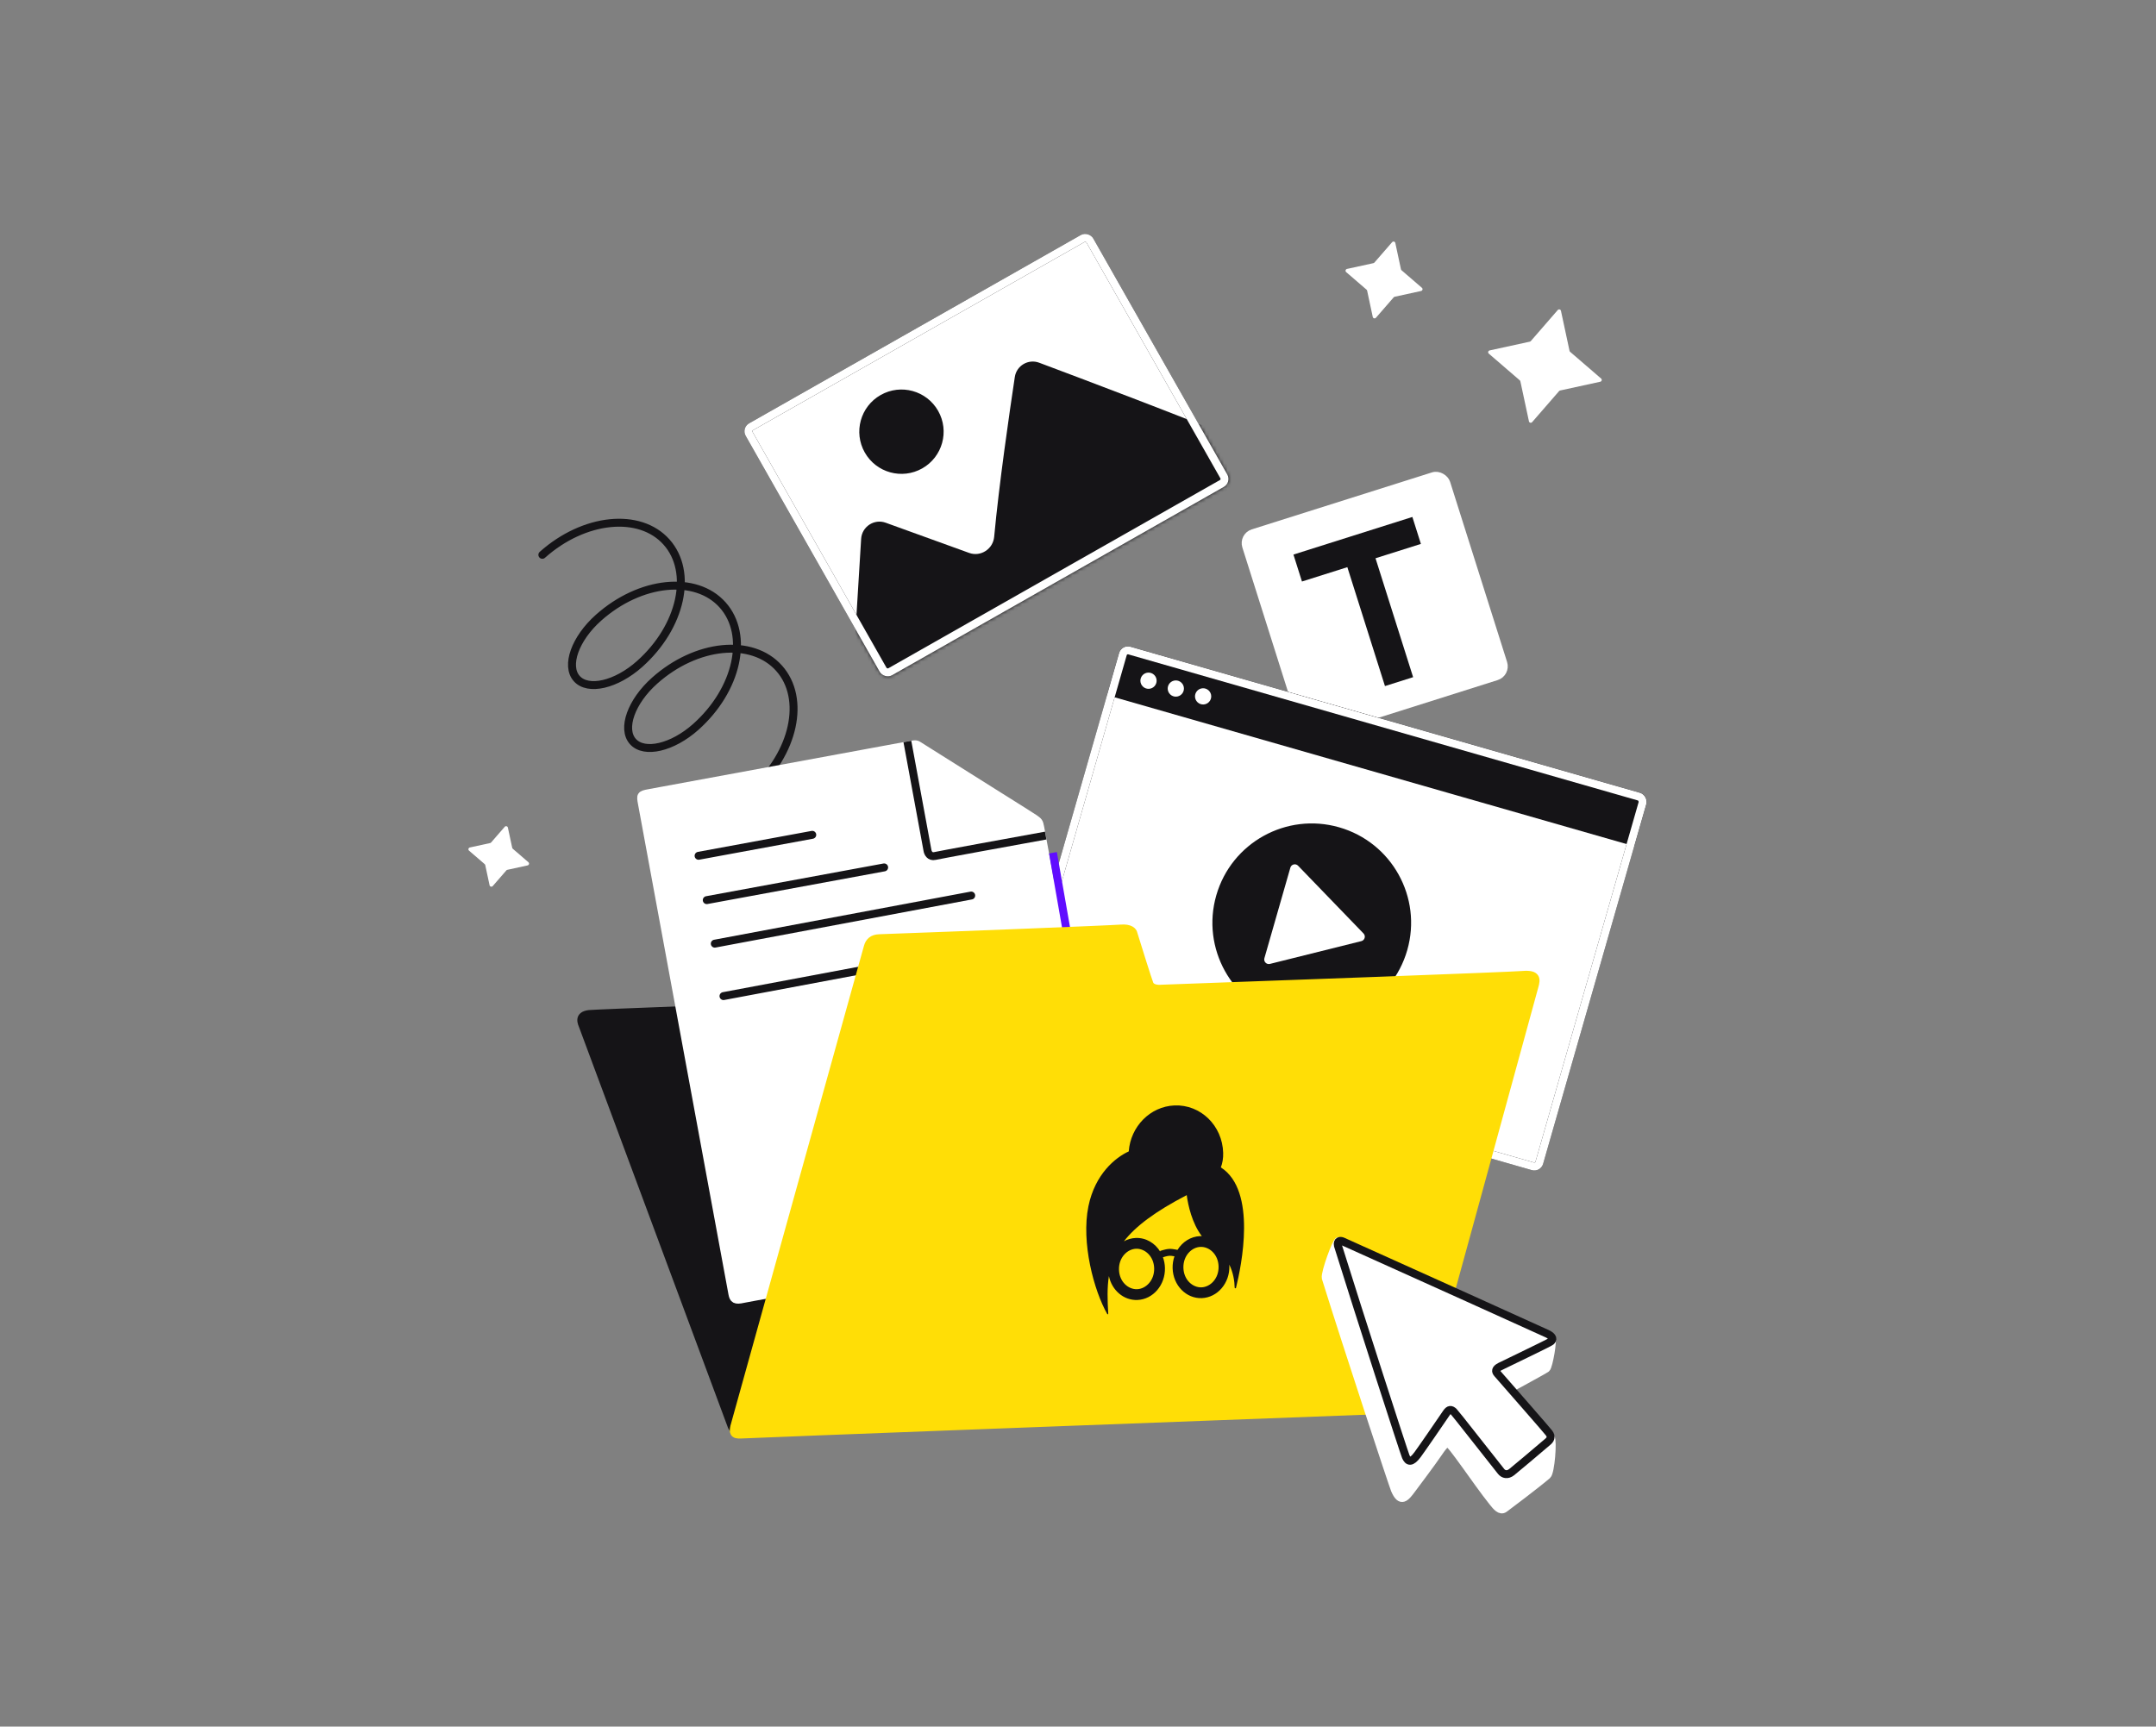
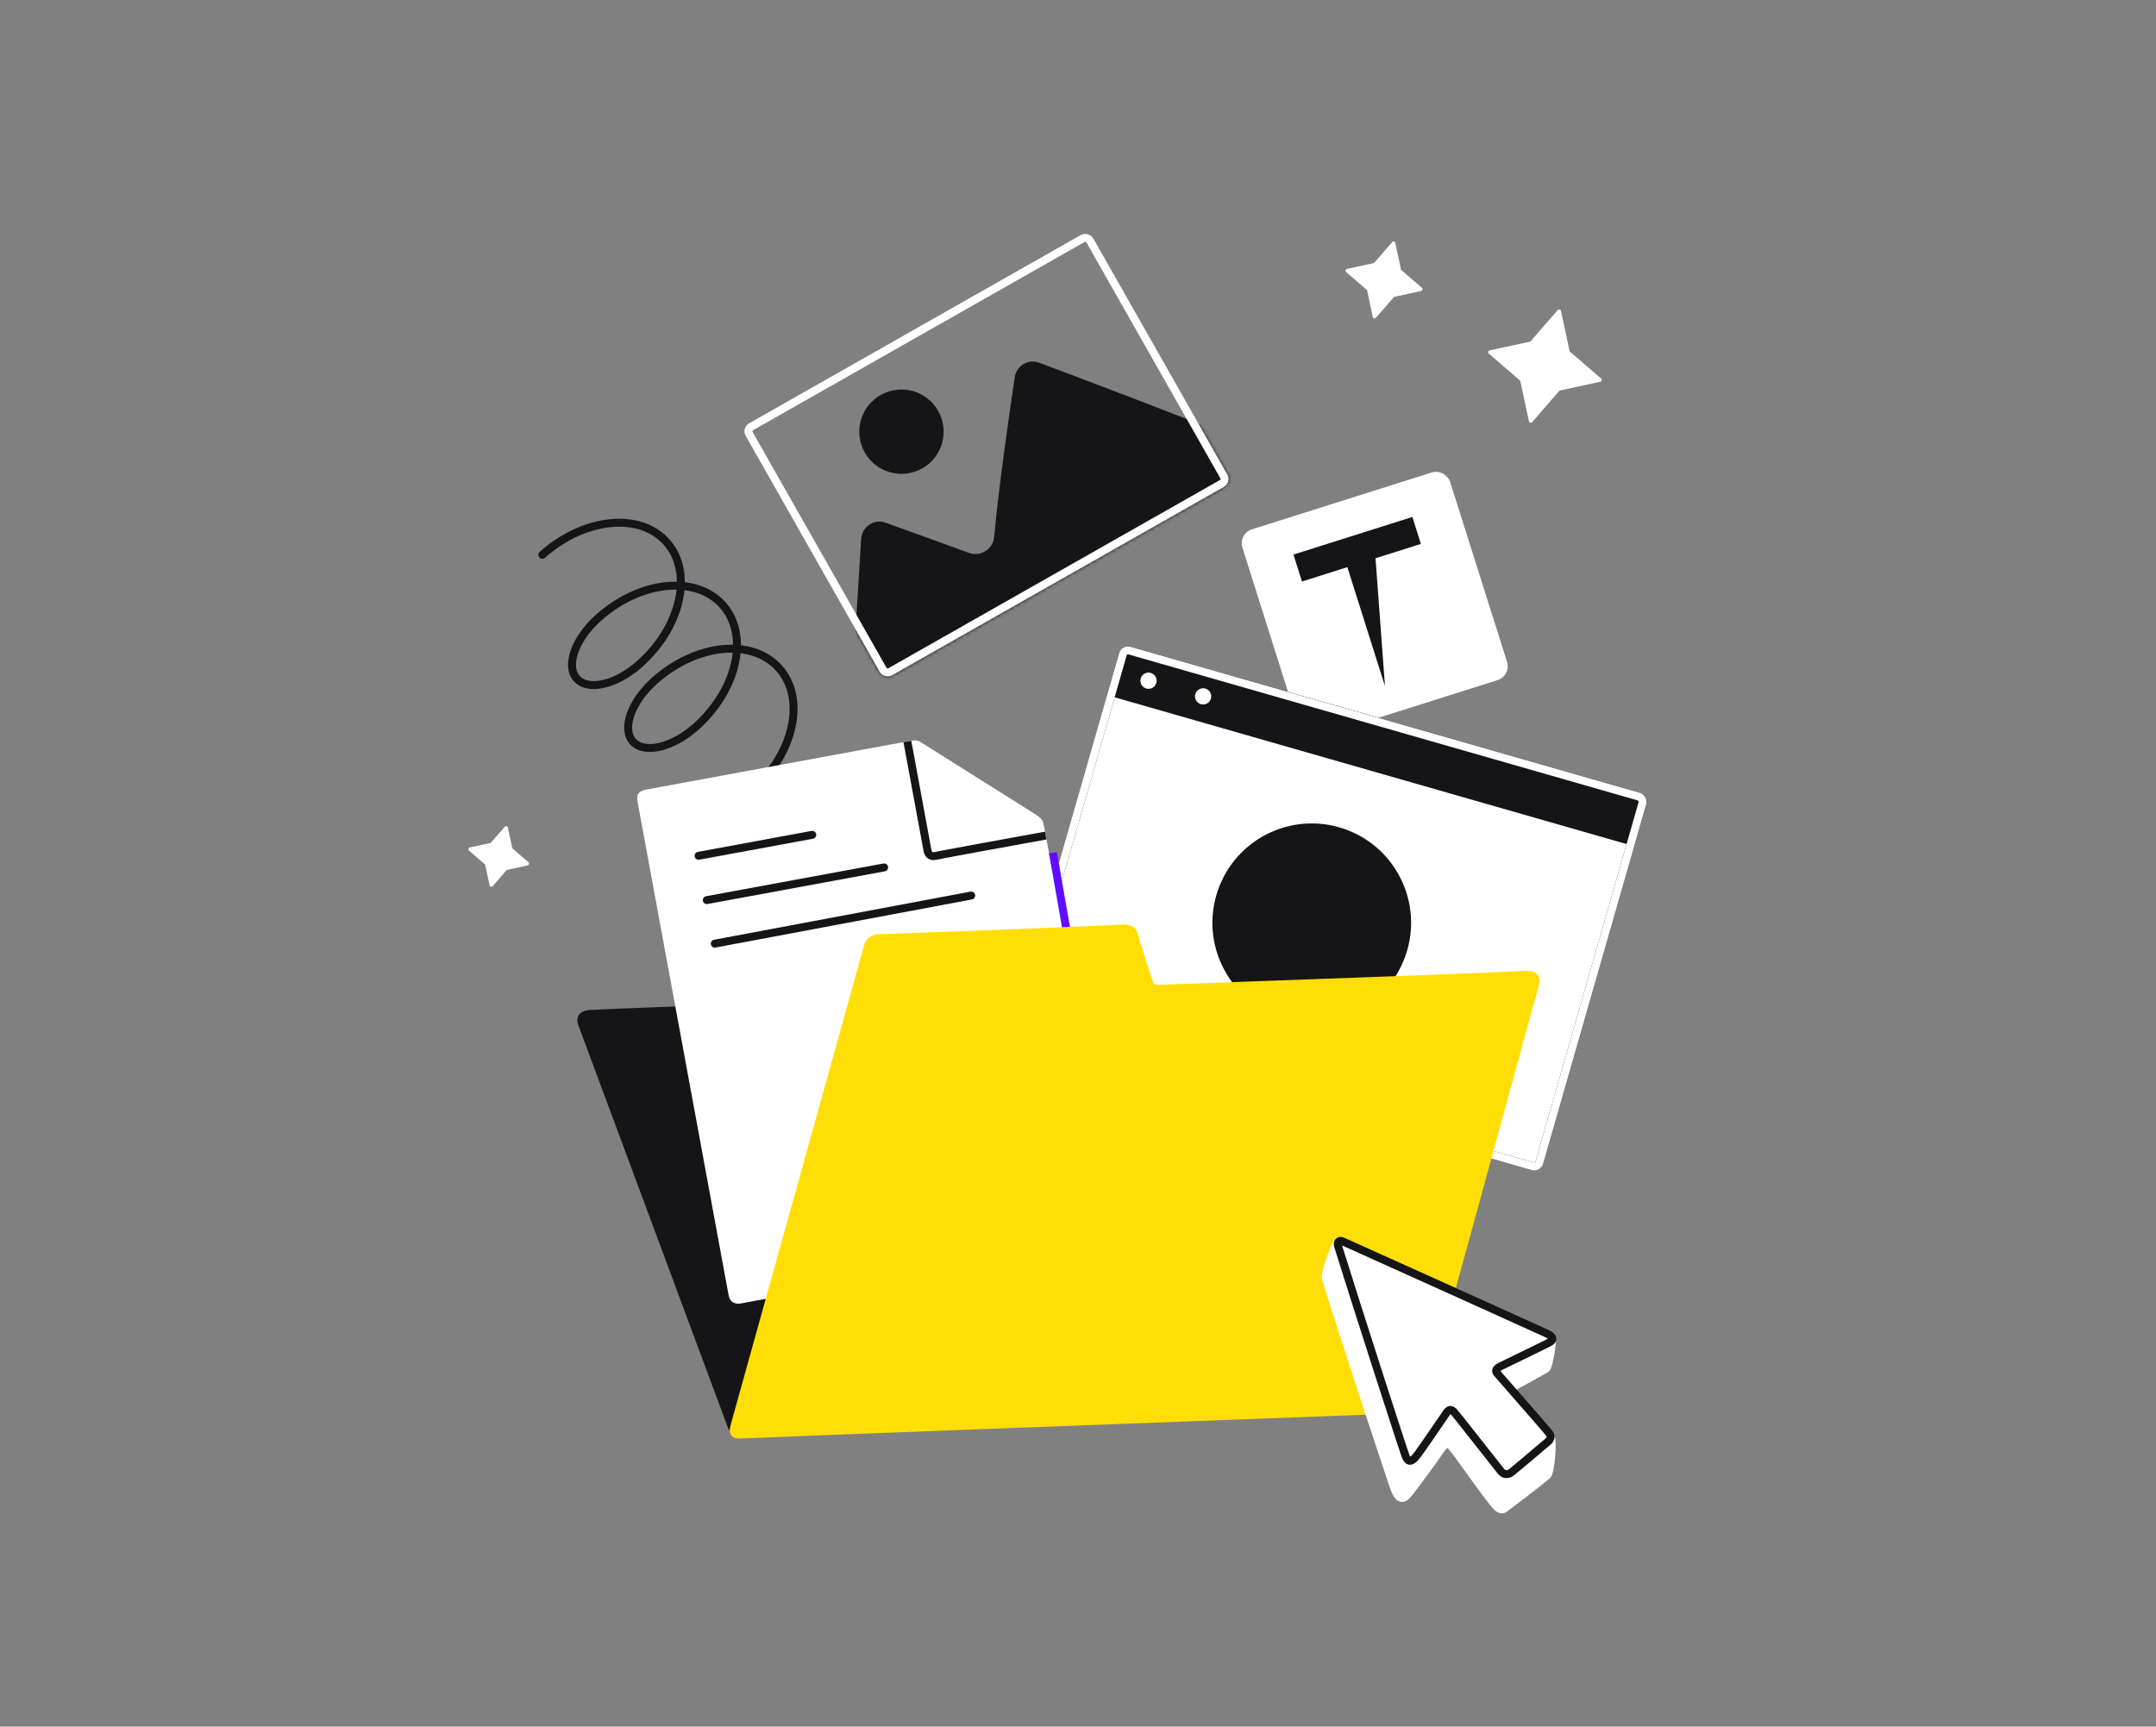
<svg xmlns="http://www.w3.org/2000/svg" width="598" height="479" viewBox="0 0 598 479" fill="none">
  <rect x="0" y="0" width="598" height="479" fill="#808080" stroke="none" />
  <path d="M150.427 153.923C161.996 143.605 177.417 142.018 184.872 150.378C192.327 158.737 188.993 173.877 177.424 184.194C170.941 189.976 163.126 191.795 159.971 188.256C156.815 184.718 159.513 177.162 165.996 171.38C177.565 161.063 192.986 159.476 200.441 167.835C207.896 176.194 204.561 191.334 192.993 201.651C186.509 207.433 178.695 209.252 175.539 205.713C172.384 202.175 175.081 194.619 181.564 188.837C193.133 178.52 208.592 176.974 216.092 185.385C223.593 193.795 220.295 208.977 208.727 219.294" stroke="#151417" stroke-width="2.2" stroke-linecap="round" />
  <rect x="344.761" y="148.787" width="58.231" height="58.231" rx="2.9" transform="rotate(-17.549 344.761 148.787)" fill="white" stroke="white" stroke-width="2.2" />
-   <path d="M394.108 150.896L391.743 143.42L358.756 153.852L361.12 161.328L373.708 157.348L384.141 190.336L391.952 187.865L381.52 154.877L394.108 150.896Z" fill="#151417" />
+   <path d="M394.108 150.896L391.743 143.42L358.756 153.852L361.12 161.328L373.708 157.348L384.141 190.336L381.52 154.877L394.108 150.896Z" fill="#151417" />
  <rect x="311.855" y="180.08" width="149.916" height="106.701" rx="1.446" transform="rotate(16 311.855 180.08)" fill="white" stroke="#151417" stroke-width="2.2" />
  <path d="M310.399 181.167C310.787 179.815 312.196 179.034 313.548 179.422L454.877 219.947C456.228 220.334 457.01 221.744 456.622 223.096L453.274 234.772L307.051 192.844L310.399 181.167Z" fill="#151417" />
  <circle cx="363.837" cy="256.003" r="27.553" transform="rotate(16 363.837 256.003)" fill="#151417" />
-   <path d="M378.196 258.973C378.877 259.678 378.54 260.856 377.589 261.093L352.232 267.415C351.281 267.652 350.43 266.771 350.7 265.829L357.903 240.708C358.173 239.766 359.362 239.47 360.043 240.175L378.196 258.973Z" fill="white" />
  <rect x="311.855" y="180.08" width="149.916" height="106.701" rx="1.446" transform="rotate(16 311.855 180.08)" stroke="white" stroke-width="2.2" />
  <circle cx="318.558" cy="188.849" r="2.251" transform="rotate(32 318.558 188.849)" fill="white" />
-   <circle cx="326.131" cy="191.021" r="2.251" transform="rotate(32 326.131 191.021)" fill="white" />
  <circle cx="333.704" cy="193.192" r="2.251" transform="rotate(32 333.704 193.192)" fill="white" />
  <path d="M161.748 284.865L202.949 395.724C203.203 396.408 203.98 396.739 204.65 396.448L212.55 393.014L239.189 278.43C214.216 279.265 164.928 281.134 163.428 281.315C160.205 281.704 161.36 283.834 161.748 284.865Z" fill="#151417" stroke="#151417" stroke-width="2.2" />
-   <rect x="207.062" y="119.109" width="108.68" height="78.162" rx="1.446" transform="rotate(-29.588 207.062 119.109)" fill="white" stroke="#151417" stroke-width="2.2" />
  <mask id="mask0_8863_154443" style="mask-type:alpha" maskUnits="userSpaceOnUse" x="206" y="64" width="135" height="124">
    <rect x="205.563" y="118.696" width="110.88" height="80.362" rx="2.546" transform="rotate(-29.588 205.563 118.696)" fill="#D9D9D9" />
  </mask>
  <g mask="url(#mask0_8863_154443)">
    <path d="M238.851 149.498L236.155 193.566C235.913 197.511 240.062 200.215 243.574 198.402L341.614 147.779C343.046 147.039 344.044 145.664 344.303 144.073L346.976 127.675C347.354 125.355 346.105 123.081 343.932 122.186C327.33 115.352 300.097 105.074 288.238 100.629C285.226 99.5 281.952 101.416 281.472 104.597C279.974 114.533 277.084 134.474 275.748 148.93C275.435 152.318 272.009 154.554 268.809 153.396L245.667 145.02C242.47 143.863 239.059 146.104 238.851 149.498Z" fill="#151417" />
    <circle cx="250.035" cy="119.764" r="11.698" transform="rotate(-29.588 250.035 119.764)" fill="#151417" />
  </g>
  <rect x="207.062" y="119.109" width="108.68" height="78.162" rx="1.446" transform="rotate(-29.588 207.062 119.109)" stroke="white" stroke-width="2.2" />
  <path d="M203.142 358.963L178.064 223.004C177.625 220.628 177.597 220.474 180.058 220.02C198.693 216.583 231.163 210.594 245.237 207.998L252.011 206.748C254.255 206.334 254.069 206.368 255.259 207.123C265.346 213.523 285.879 226.324 286.822 227.002C288.063 227.894 288.231 227.943 288.516 229.491L308.967 340.365C309.247 341.882 308.597 342.177 306.97 342.464C273.72 348.328 208.36 359.868 206.145 360.37C203.929 360.871 203.416 360.45 203.142 358.963Z" fill="white" stroke="white" stroke-width="2.2" />
  <path d="M251.676 205.706L257.244 235.897C257.339 236.562 257.886 237.809 259.319 237.476C260.753 237.143 280.397 233.56 290.04 231.809" stroke="#151417" stroke-width="2.2" />
  <path d="M193.763 237.419L225.295 231.603" stroke="#151417" stroke-width="2.2" stroke-linecap="round" />
  <path d="M196.031 249.719L245.231 240.644" stroke="#151417" stroke-width="2.2" stroke-linecap="round" />
  <path d="M198.258 261.796L269.38 248.446" stroke="#151417" stroke-width="2.2" stroke-linecap="round" />
-   <path d="M200.671 276.345L271.793 262.995" stroke="#151417" stroke-width="2.2" stroke-linecap="round" />
  <path d="M386.13 67.184C386.406 66.866 386.925 66.997 387.013 67.406L388.575 74.699C388.598 74.807 388.656 74.904 388.739 74.976L394.389 79.845C394.706 80.118 394.572 80.637 394.16 80.727L386.836 82.326C386.728 82.349 386.63 82.407 386.558 82.491L381.642 88.15C381.366 88.468 380.846 88.337 380.758 87.928L379.196 80.635C379.173 80.527 379.115 80.43 379.032 80.358L373.382 75.489C373.065 75.215 373.2 74.697 373.611 74.607L380.935 73.008C381.043 72.985 381.141 72.927 381.213 72.843L386.13 67.184Z" fill="white" />
  <path d="M139.986 229.383C140.262 229.065 140.782 229.196 140.87 229.606L142.067 235.196C142.09 235.303 142.148 235.401 142.231 235.472L146.562 239.205C146.879 239.478 146.744 239.997 146.333 240.087L140.719 241.312C140.611 241.336 140.513 241.394 140.441 241.477L136.673 245.815C136.397 246.133 135.877 246.002 135.789 245.592L134.592 240.002C134.569 239.895 134.511 239.798 134.428 239.726L130.097 235.994C129.78 235.72 129.915 235.201 130.326 235.111L135.94 233.886C136.048 233.863 136.146 233.805 136.218 233.721L139.986 229.383Z" fill="white" />
  <path d="M432.073 86.008C432.349 85.691 432.868 85.822 432.956 86.231L435.334 97.331C435.357 97.438 435.415 97.535 435.498 97.607L444.096 105.018C444.414 105.292 444.279 105.811 443.868 105.9L432.721 108.333C432.612 108.357 432.515 108.415 432.442 108.498L424.96 117.112C424.684 117.43 424.164 117.299 424.076 116.889L421.699 105.79C421.675 105.682 421.618 105.585 421.535 105.513L412.936 98.102C412.619 97.829 412.753 97.31 413.165 97.22L424.312 94.787C424.42 94.763 424.518 94.706 424.59 94.622L432.073 86.008Z" fill="white" />
  <path d="M292.052 236.576L296.745 263.333" stroke="#600DFF" stroke-width="2.2" />
  <path d="M203.683 395.729L240.691 262.696C241.095 261.238 242.019 260.355 243.868 260.285C265.541 259.511 308.218 257.833 310.855 257.607C313.493 257.38 314.3 258.438 314.374 258.995C315.651 263.13 318.334 271.719 318.845 273.002C319.356 274.284 321.241 274.396 322.12 274.292C354 273.15 418.678 270.788 422.352 270.472C426.398 270.125 426.123 271.764 425.644 273.512C415.179 311.722 394.631 386.721 394.24 387.965C393.848 389.208 393.092 390.834 390.521 390.932C329.832 393.208 207.887 397.804 205.611 397.978C203.336 398.152 203.353 397.234 203.683 395.729Z" fill="#FFDE06" stroke="#FFDE06" stroke-width="2.2" />
-   <path fill-rule="evenodd" clip-rule="evenodd" d="M339.266 319.828C339.308 321.351 339.074 322.693 338.621 323.868C348.705 330.307 344.308 351.327 342.816 357.305C342.771 357.483 342.46 357.425 342.457 357.243C342.423 355.462 342.074 353.093 340.963 350.823C340.972 350.952 340.978 351.081 340.982 351.212C341.114 355.962 337.7 359.957 333.355 360.134C329.01 360.312 325.38 356.605 325.247 351.855C325.214 350.688 325.396 349.568 325.752 348.538C325.722 348.532 325.692 348.526 325.661 348.52C325.195 348.433 324.706 348.369 324.382 348.382C324.059 348.395 323.595 348.496 323.157 348.618C322.95 348.676 322.768 348.733 322.638 348.775C322.616 348.782 322.595 348.789 322.577 348.795C322.571 348.797 322.565 348.799 322.559 348.801C322.891 349.707 323.086 350.692 323.115 351.727C323.247 356.477 319.832 360.472 315.487 360.649C311.659 360.805 308.386 357.946 307.571 354.015C307.068 357.204 307.155 360.622 307.386 364.458C307.395 364.614 307.194 364.685 307.117 364.55C303.419 358.089 299.83 344.708 301.894 334.636C303.73 325.677 309.404 321.113 313.075 319.433C313.583 312.534 319.004 306.955 325.771 306.679C333.013 306.383 339.055 312.27 339.266 319.828ZM311.728 344.374C312.718 343.825 313.828 343.496 315.007 343.447C317.854 343.331 320.394 344.882 321.844 347.302C321.751 347.061 321.751 347.061 321.751 347.061L321.753 347.06L321.757 347.058L321.772 347.053L321.823 347.035C321.867 347.02 321.929 347 322.005 346.975C322.157 346.925 322.37 346.859 322.614 346.791C323.079 346.661 323.744 346.501 324.329 346.478C324.912 346.454 325.603 346.559 326.089 346.65C326.281 346.686 326.455 346.723 326.597 346.755C327.967 344.538 330.251 343.04 332.874 342.933C333.03 342.926 333.184 342.925 333.338 342.928C330.621 339.348 329.541 334.422 329.156 331.562C320.334 336.138 314.953 340.228 311.728 344.374ZM320.126 351.849C320.22 355.203 317.854 357.559 315.404 357.659C312.953 357.759 310.462 355.602 310.368 352.248C310.275 348.894 312.64 346.537 315.09 346.437C317.541 346.337 320.032 348.495 320.126 351.849ZM337.993 351.334C338.087 354.688 335.722 357.044 333.271 357.144C330.82 357.244 328.329 355.087 328.236 351.733C328.142 348.379 330.507 346.022 332.958 345.922C335.408 345.822 337.9 347.98 337.993 351.334Z" fill="#151417" />
  <path d="M386.872 413.281C386.375 412.117 373.916 374.459 367.716 354.536C367.424 353.059 370.729 344.119 371.276 344.32C390.405 352.935 428.785 370.324 430.249 371.04C430.947 371.38 429.559 379.098 428.905 379.634C428.301 380.129 414.893 387.378 413.311 388.197C411.881 388.937 413.235 390.9 413.793 391.538C418.396 396.811 429.172 397.631 430.126 398.844C430.788 399.686 430.12 408.444 429.145 409.274C426.061 411.901 418.411 417.662 417.266 418.507C416.143 419.337 415.049 417.965 413.99 416.638L413.929 416.562C409.476 410.985 402.334 400.066 401.507 400.325C400.681 400.583 399.803 401.853 399.102 402.883C396.898 406.118 393.042 411.202 391.623 413.122C389.85 415.523 388.519 417.136 386.872 413.281Z" fill="white" stroke="white" stroke-width="2.2" />
  <path d="M389.91 404.09C389.432 402.974 377.045 364.669 371.093 345.545C370.813 344.128 371.792 344.159 372.317 344.351C390.678 352.62 427.751 369.331 429.156 370.018C430.913 370.876 430.781 371.654 430.153 372.169C429.573 372.644 417.589 378.326 416.071 379.112C414.698 379.823 414.785 380.449 415.32 381.062C419.738 386.123 428.695 396.342 429.611 397.507C430.527 398.671 429.941 399.443 429.307 399.983C426.347 402.504 420.458 407.486 419.294 408.402C418.129 409.318 417.031 409.065 416.339 408.199C412.064 402.845 403.8 392.211 403.222 391.651C402.475 390.926 401.892 390.963 401.219 391.952C399.104 395.057 394.533 401.729 393.171 403.572C391.469 405.877 390.556 405.602 389.91 404.09Z" fill="white" stroke="#151417" stroke-width="2.2" />
</svg>